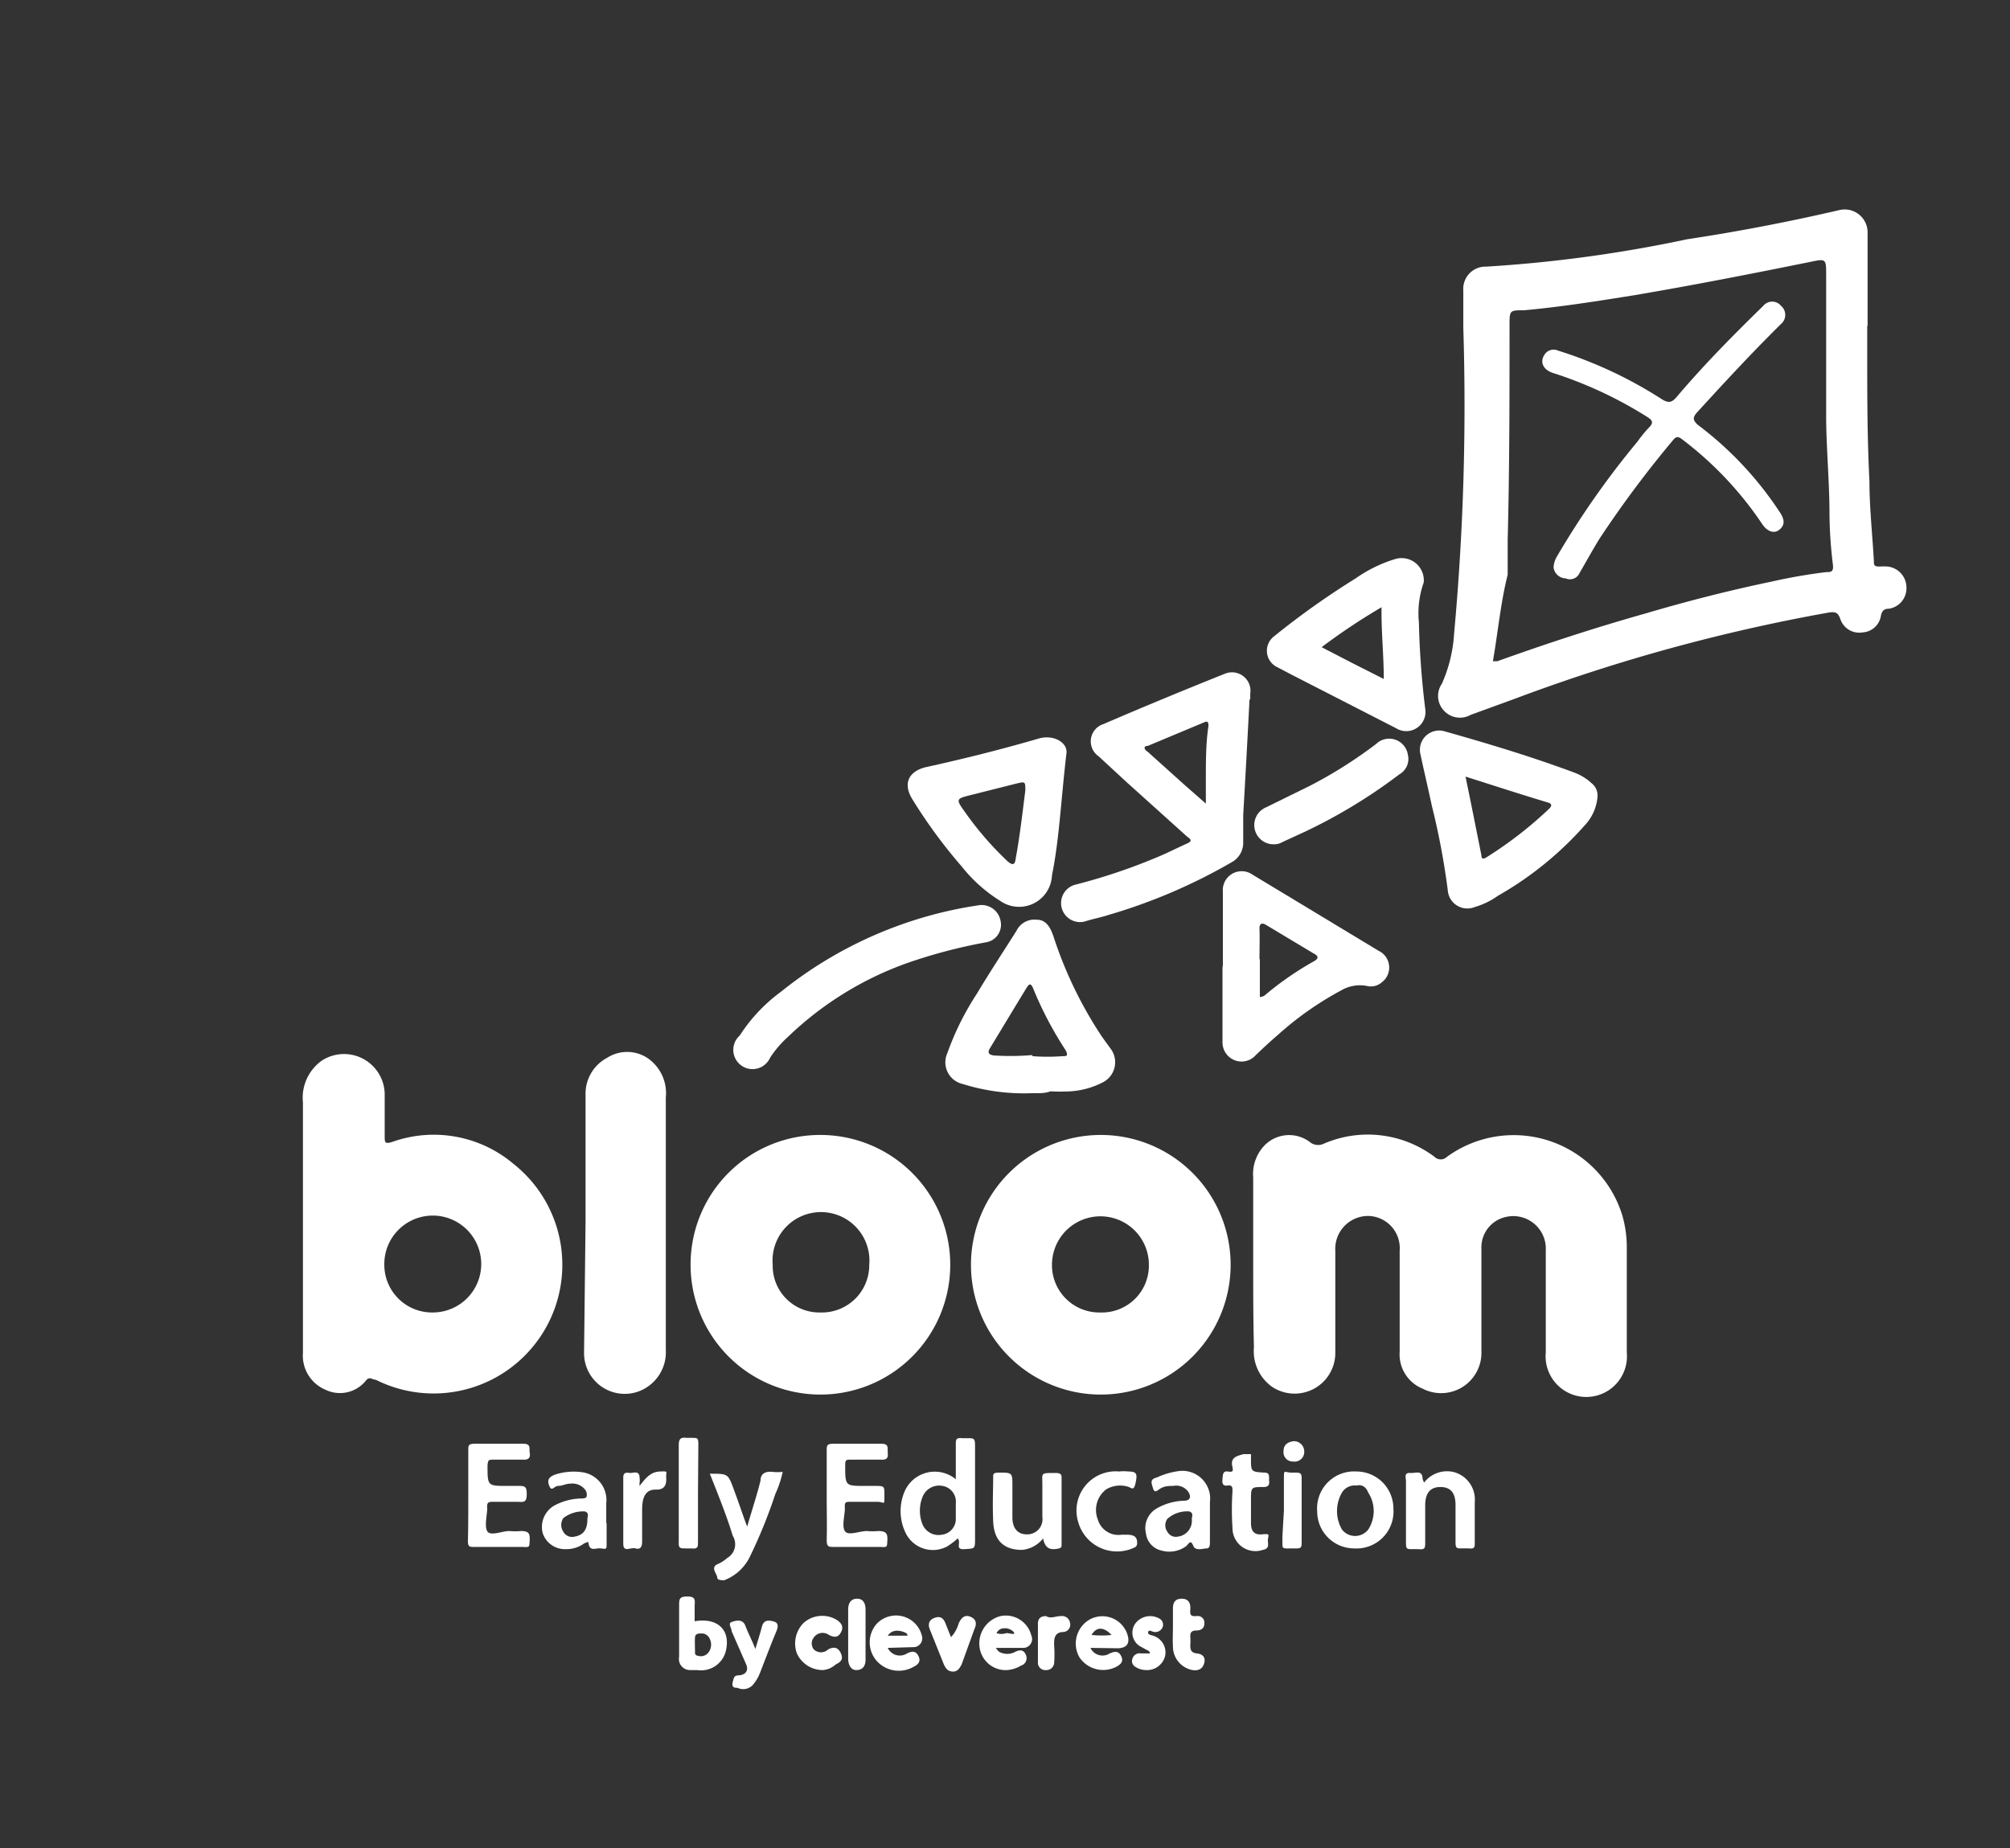
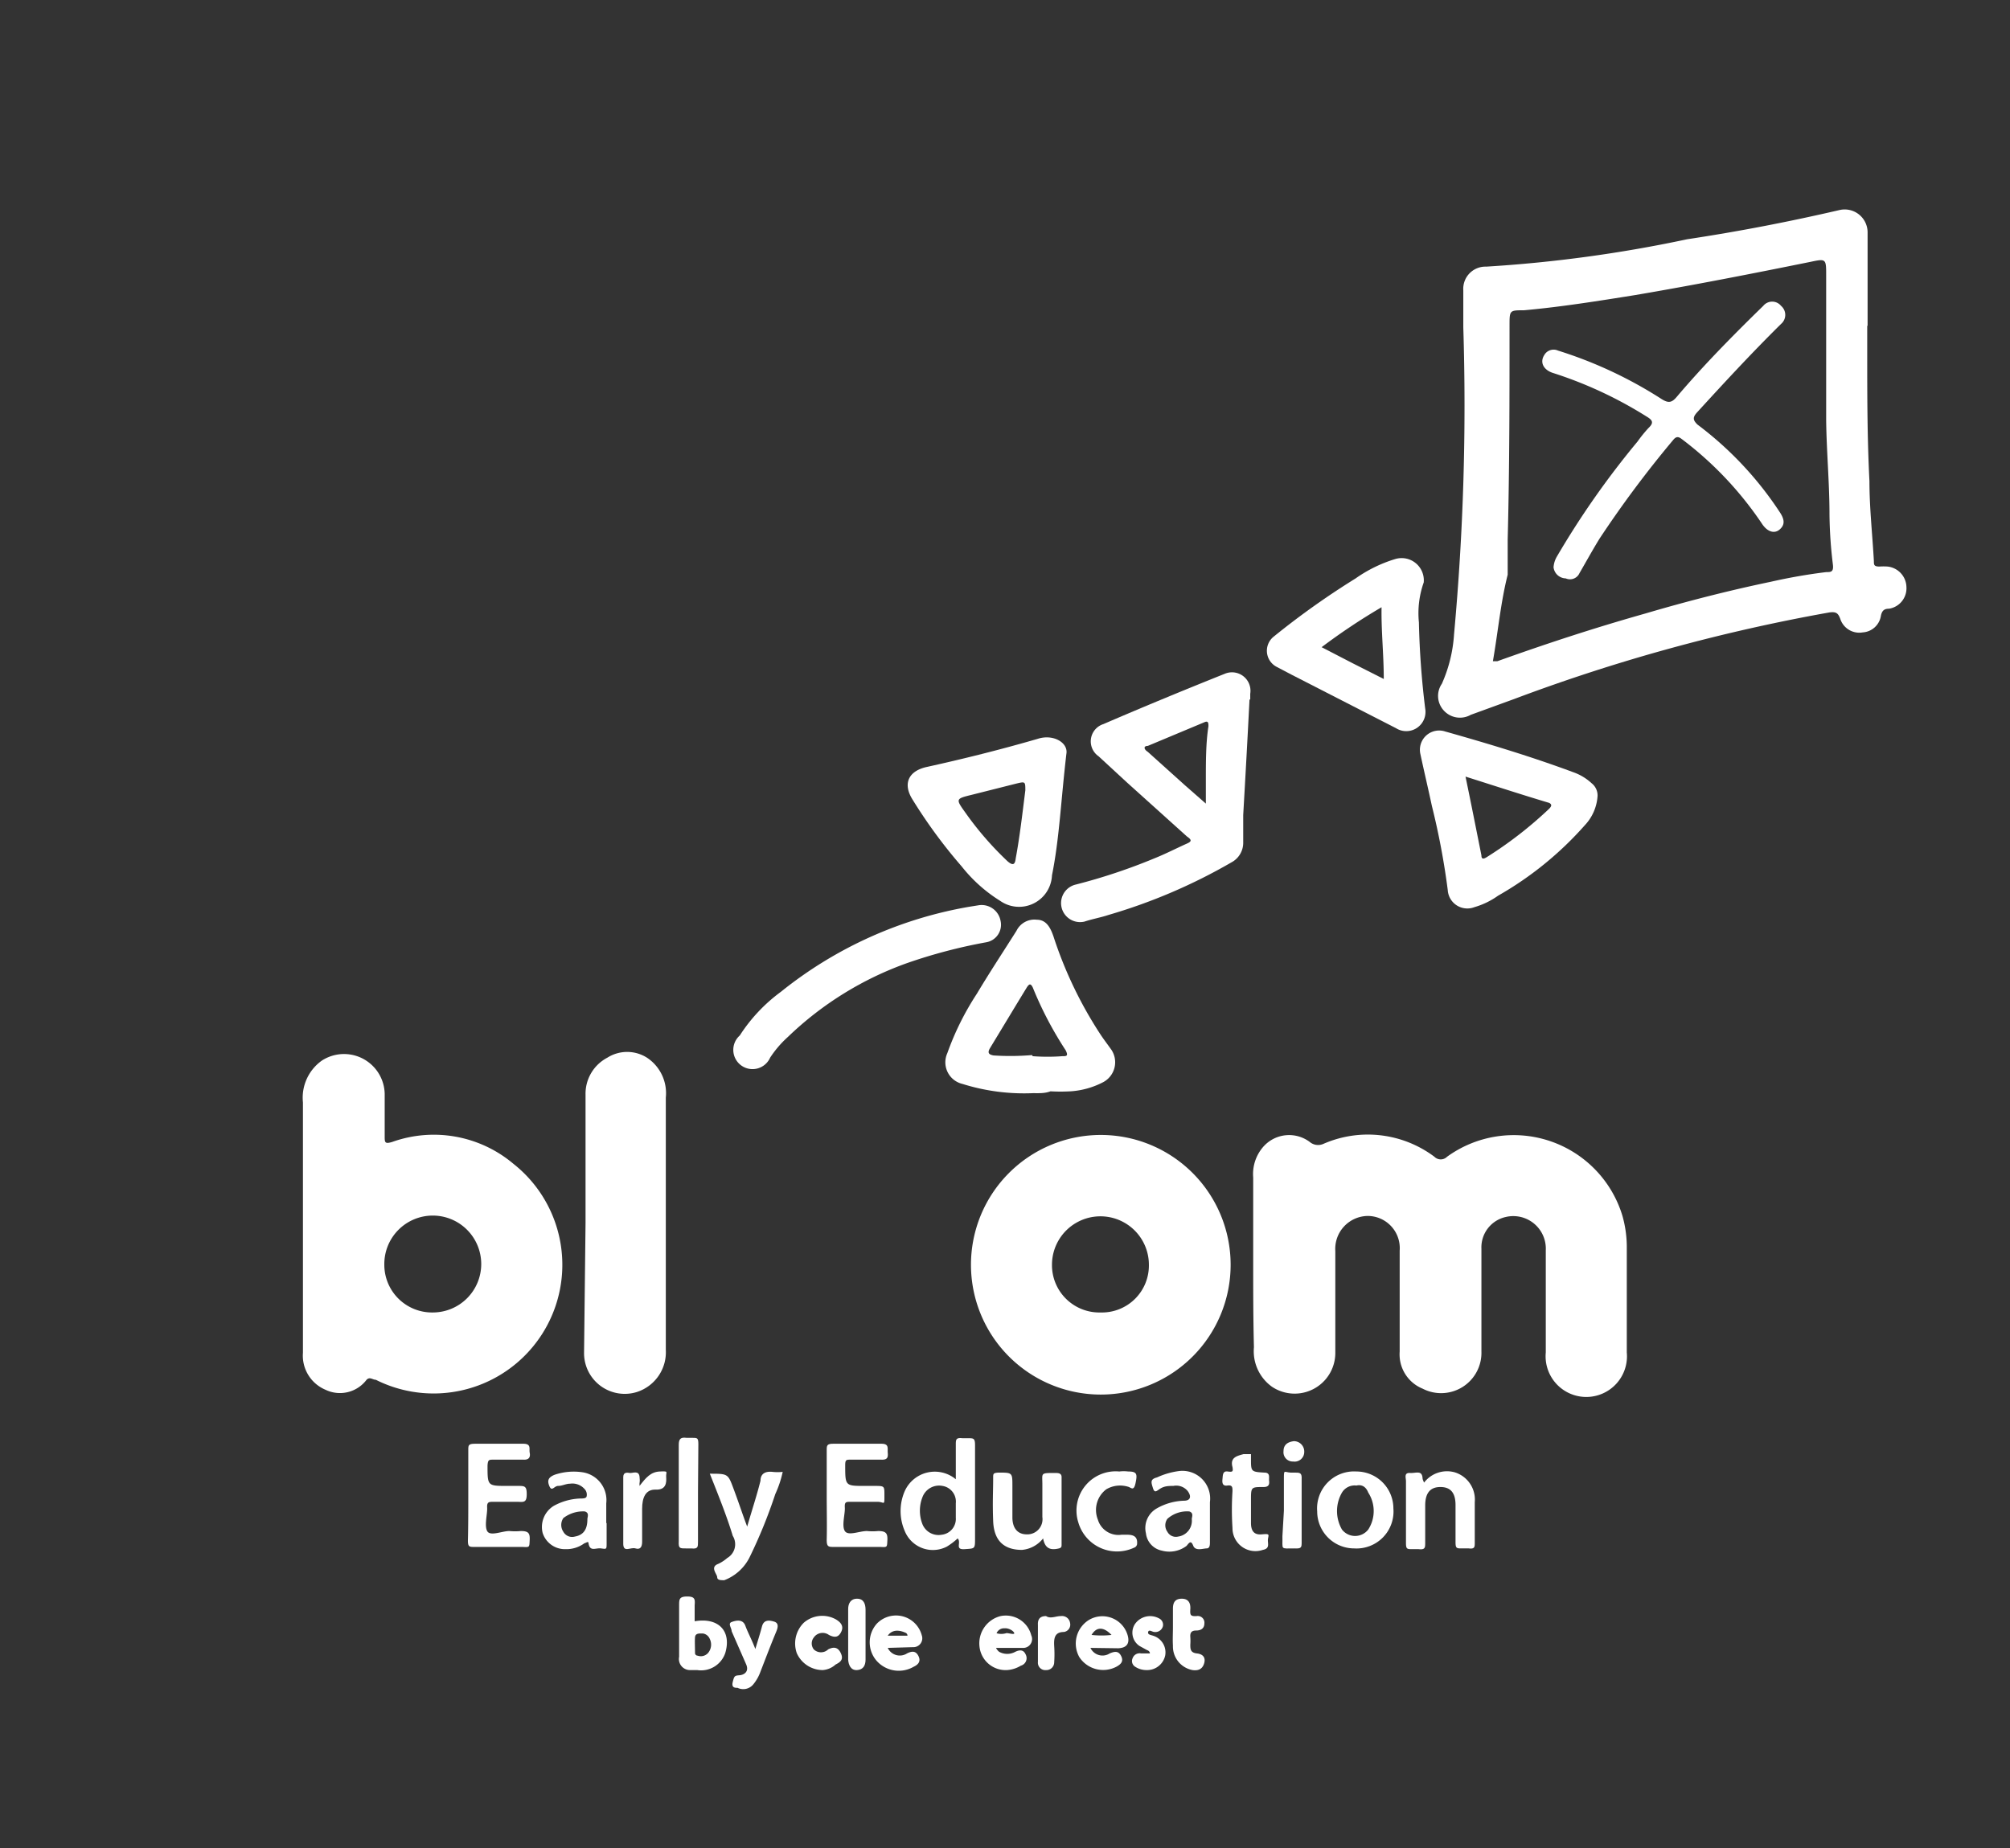
<svg xmlns="http://www.w3.org/2000/svg" id="Layer_1" data-name="Layer 1" viewBox="0 0 54.34 49.98">
  <rect x="0" y="0" width="54.34" height="49.98" fill="#333333" stroke="none" />
  <defs>
    <style>.cls-1{fill:#fff;}</style>
  </defs>
  <path class="cls-1" d="M50.48,8.81v.7c0,1.17,0,2.33.06,3.5,0,.72.08,1.44.12,2.16,0,.1,0,.15.15.15a1.46,1.46,0,0,1,.22,0,.57.57,0,0,1,.51.55.56.56,0,0,1-.47.59c-.13,0-.19.05-.22.19a.53.53,0,0,1-.49.45.54.54,0,0,1-.61-.37c-.06-.16-.12-.19-.29-.17a48.19,48.19,0,0,0-8.52,2.34l-1.18.43a.59.59,0,0,1-.73-.12.58.58,0,0,1-.05-.72,3.88,3.88,0,0,0,.33-1.34,67.64,67.64,0,0,0,.25-8.3c0-.34,0-.67,0-1a.6.6,0,0,1,.62-.64,36.73,36.73,0,0,0,5.43-.74C47,6.26,48.35,6,49.73,5.68a.62.62,0,0,1,.76.62V8.81ZM40.36,17.88l.12,0c1.31-.47,2.62-.9,4-1.29,1.12-.33,2.25-.62,3.4-.86a15,15,0,0,1,1.49-.26c.13,0,.21,0,.18-.22a11.9,11.9,0,0,1-.09-1.34c0-.85-.08-1.7-.09-2.55,0-1.31,0-2.61,0-3.91,0-.45,0-.46-.42-.37-1.58.32-3.16.63-4.75.9-1,.16-2,.32-3,.41-.39,0-.39,0-.39.41,0,1.93,0,3.86-.05,5.79,0,.32,0,.64,0,.95C40.57,16.29,40.5,17.08,40.36,17.88Z" />
  <path class="cls-1" d="M33.88,34.12c0-.76,0-1.52,0-2.28a1.12,1.12,0,0,1,.29-.85.93.93,0,0,1,1.24-.11.35.35,0,0,0,.37.05,3,3,0,0,1,3,.35.24.24,0,0,0,.34,0,3.07,3.07,0,0,1,4.74,1.59,3.11,3.11,0,0,1,.12.81v2.89a1.1,1.1,0,1,1-2.19,0c0-.92,0-1.84,0-2.76a.88.88,0,0,0-1.09-.9.84.84,0,0,0-.65.86v2.78a1.09,1.09,0,0,1-1.59,1,1,1,0,0,1-.62-1V33.82a.87.87,0,0,0-.86-.94.89.89,0,0,0-.88.95c0,.92,0,1.84,0,2.76a1.1,1.1,0,0,1-1.71.91,1.18,1.18,0,0,1-.49-1.07C33.88,35.66,33.88,34.89,33.88,34.12Z" />
  <path class="cls-1" d="M8.19,33.14V29.81a1.23,1.23,0,0,1,.51-1.13,1.1,1.1,0,0,1,1.7.89c0,.38,0,.77,0,1.15,0,.17,0,.22.2.16a3.34,3.34,0,0,1,3.28.59,3.48,3.48,0,0,1-3.72,5.84c-.09,0-.16-.09-.25,0a.9.9,0,0,1-1.11.27,1,1,0,0,1-.61-1Zm3.51,2.35a1.31,1.31,0,1,0-1.31-1.3A1.29,1.29,0,0,0,11.7,35.49Z" />
-   <path class="cls-1" d="M22.19,30.69a3.51,3.51,0,1,1-3.52,3.48A3.5,3.5,0,0,1,22.19,30.69Zm0,4.8a1.28,1.28,0,0,0,1.31-1.29,1.31,1.31,0,1,0-2.61,0A1.26,1.26,0,0,0,22.17,35.49Z" />
  <path class="cls-1" d="M29.75,30.69a3.51,3.51,0,1,1-3.5,3.51A3.51,3.51,0,0,1,29.75,30.69Zm0,4.8a1.27,1.27,0,0,0,1.31-1.29,1.31,1.31,0,1,0-2.62,0A1.28,1.28,0,0,0,29.75,35.49Z" />
  <path class="cls-1" d="M15.83,33.07V29.6a1.1,1.1,0,0,1,.59-1,1,1,0,0,1,1.07,0A1.15,1.15,0,0,1,18,29.68c0,2.28,0,4.55,0,6.82a1.13,1.13,0,0,1-.78,1.14,1.1,1.1,0,0,1-1.43-1.07Z" />
  <path class="cls-1" d="M33.78,18.92c-.05,1-.11,2.08-.17,3.12,0,.24,0,.49,0,.73a.6.6,0,0,1-.32.55,15,15,0,0,1-3.32,1.42c-.21.07-.44.11-.65.18a.51.51,0,1,1-.24-1,15.65,15.65,0,0,0,2.13-.71c.3-.12.59-.27.88-.4.11-.05.15-.09,0-.19l-1.61-1.45-.78-.72a.49.49,0,0,1,.13-.87c1.09-.47,2.18-.92,3.28-1.36a.5.5,0,0,1,.69.54c0,.05,0,.1,0,.15ZM32.6,21.73c0-.25,0-.45,0-.65,0-.48,0-1,.07-1.44,0-.08,0-.16-.11-.11l-1.53.64c-.12,0-.11.09,0,.16l1,.9Z" />
  <path class="cls-1" d="M43.19,21.52a1.27,1.27,0,0,1-.34.79,9.21,9.21,0,0,1-2.35,1.91,2.11,2.11,0,0,1-.64.31.53.53,0,0,1-.72-.46,19.89,19.89,0,0,0-.43-2.28c-.1-.47-.21-.93-.31-1.4a.52.52,0,0,1,.67-.61c1.17.33,2.33.68,3.46,1.1a1.42,1.42,0,0,1,.5.3A.42.42,0,0,1,43.19,21.52ZM39.62,21c.15.72.29,1.43.43,2.13,0,.11.06.1.14.05a10.75,10.75,0,0,0,1.69-1.31c.07-.07.08-.12,0-.16C41.11,21.48,40.38,21.24,39.62,21Z" />
-   <path class="cls-1" d="M33.06,26.11c0-.67,0-1.34,0-2a.51.51,0,0,1,.8-.46l3.41,2.06a.5.5,0,0,1,.09.85.45.45,0,0,1-.41.1,1,1,0,0,0-.69.12A8.71,8.71,0,0,0,34.53,28c-.2.17-.39.35-.58.53a.51.51,0,0,1-.57.14.52.52,0,0,1-.33-.51v-2Zm1-.17c0,.29,0,.58,0,.87,0,.05,0,.12,0,.14s.1,0,.15-.05A8.45,8.45,0,0,1,35.51,26c.13-.07.16-.14,0-.22L34.21,25c-.11-.06-.16,0-.16.09C34.06,25.38,34.05,25.66,34.05,25.94Z" />
  <path class="cls-1" d="M27.92,29.56a5.56,5.56,0,0,1-1.9-.25.6.6,0,0,1-.41-.83,7.55,7.55,0,0,1,.8-1.61c.34-.57.71-1.13,1.07-1.7a.54.54,0,0,1,.55-.3c.26,0,.37.22.45.45a11.07,11.07,0,0,0,1.25,2.62c.09.14.19.27.29.41a.61.61,0,0,1-.21.92,2.22,2.22,0,0,1-.87.24,4.93,4.93,0,0,1-.54,0C28.24,29.57,28.08,29.56,27.92,29.56Zm0-1a5.4,5.4,0,0,0,.8,0c.11,0,.17,0,.09-.16a9.82,9.82,0,0,1-.89-1.7c-.06-.12-.1-.09-.16,0-.33.54-.66,1.09-1,1.65-.08.14,0,.17.1.19A7,7,0,0,0,27.9,28.53Z" />
  <path class="cls-1" d="M28.83,20.38c-.15,1.28-.19,2.3-.39,3.29a.89.89,0,0,1-1.4.69A4.05,4.05,0,0,1,26,23.43a13.8,13.8,0,0,1-1.33-1.81c-.27-.43-.11-.77.38-.88,1-.22,2-.47,3-.76C28.47,19.84,28.88,20.08,28.83,20.38Zm-1.11,1c0-.25,0-.25-.25-.19l-1.19.3c-.45.11-.45.11-.17.5l0,0a8.71,8.71,0,0,0,1.13,1.3c.14.12.2.1.22-.08C27.57,22.62,27.64,22,27.72,21.37Z" />
  <path class="cls-1" d="M38.49,15.75a2.49,2.49,0,0,0-.13,1.08,22.82,22.82,0,0,0,.17,2.33.52.52,0,0,1-.79.53l-2.83-1.45-.38-.2a.49.49,0,0,1-.09-.83,21.53,21.53,0,0,1,2.21-1.57,3.74,3.74,0,0,1,1.06-.52A.6.6,0,0,1,38.49,15.75Zm-1.08,2.61c0-.66-.07-1.28-.06-1.94a16.89,16.89,0,0,0-1.62,1.08l.83.43Z" />
  <path class="cls-1" d="M26.45,24.48a.52.52,0,0,1,.6.42.48.48,0,0,1-.39.58,14.2,14.2,0,0,0-2.13.56,9,9,0,0,0-3.23,2,2.85,2.85,0,0,0-.48.56A.52.52,0,1,1,20,28a4.45,4.45,0,0,1,1.11-1.18,11.14,11.14,0,0,1,5.09-2.3Z" />
-   <path class="cls-1" d="M34.45,22.83a.52.52,0,0,1-.22-1l1.18-.58a12.27,12.27,0,0,0,1.79-1.13.51.51,0,0,1,.86.28.48.48,0,0,1-.23.54,14.48,14.48,0,0,1-2.53,1.54l-.63.29A.42.42,0,0,1,34.45,22.83Z" />
  <path class="cls-1" d="M25.89,41.6a1.85,1.85,0,0,1-.29.22.82.82,0,0,1-1.14-.42,1.35,1.35,0,0,1,0-1.08A.89.89,0,0,1,25.84,40c0-.32,0-.63,0-.93,0-.14,0-.2.18-.18h.15c.15,0,.19,0,.19.19,0,.71,0,1.42,0,2.12v.39c0,.3,0,.28-.28.3S26,41.71,25.89,41.6Zm-.05-.75v-.2a.43.43,0,0,0-.36-.47.48.48,0,0,0-.54.3,1,1,0,0,0,0,.74.47.47,0,0,0,.52.28.43.43,0,0,0,.38-.46Z" />
  <path class="cls-1" d="M22.35,40.44c0-.4,0-.81,0-1.21,0-.14,0-.19.18-.19h1.3c.21,0,.16.12.17.24s0,.2-.18.19H23c-.12,0-.15,0-.15.15,0,.56,0,.56.53.56h.26c.28,0,.27,0,.27.27s0,.17-.17.16H23c-.13,0-.17,0-.16.16s-.09.49,0,.63.39,0,.6,0a1.5,1.5,0,0,0,.3,0c.21,0,.26.06.25.25s0,.19-.19.18H22.55c-.15,0-.2,0-.2-.19C22.36,41.27,22.35,40.86,22.35,40.44Z" />
  <path class="cls-1" d="M12.66,40.44c0-.41,0-.81,0-1.22,0-.14,0-.18.19-.18h1.3c.22,0,.15.14.17.24s0,.2-.17.19h-.81c-.12,0-.15,0-.16.16,0,.55,0,.55.53.55H14c.18,0,.24,0,.24.22s-.07.22-.23.21h-.67c-.12,0-.18,0-.17.16s-.08.48,0,.63.4,0,.6,0a1.61,1.61,0,0,0,.31,0c.21,0,.25.06.24.25s0,.19-.19.18H12.83c-.14,0-.18,0-.18-.17C12.66,41.28,12.66,40.86,12.66,40.44Z" />
  <path class="cls-1" d="M36.67,39.79a1,1,0,0,1,1,1,1,1,0,0,1-1.06,1.08,1,1,0,0,1-1-1A1,1,0,0,1,36.67,39.79Zm0,.38a.4.4,0,0,0-.39.19,1,1,0,0,0,0,1,.45.45,0,0,0,.71,0,.92.92,0,0,0,0-1C36.94,40.23,36.84,40.13,36.67,40.17Z" />
  <path class="cls-1" d="M19.19,39.85l0,0c.5,0,.49,0,.65.43s.23.66.36,1c.13-.45.26-.84.36-1.24,0-.19.13-.26.32-.24a1.24,1.24,0,0,0,.28,0,2.82,2.82,0,0,1-.2.6,13.47,13.47,0,0,1-.7,1.72,1.27,1.27,0,0,1-.68.61c-.09,0-.19,0-.19-.08s-.19-.26,0-.35a1,1,0,0,0,.27-.17.43.43,0,0,0,.15-.6C19.65,41,19.42,40.43,19.19,39.85Z" />
  <path class="cls-1" d="M28.2,41.6a.82.82,0,0,1-.57.31c-.49,0-.76-.25-.78-.78s0-.78,0-1.17c0-.11,0-.13.14-.14.38,0,.38,0,.38.36s0,.57,0,.85.13.46.39.46a.41.41,0,0,0,.42-.47c0-.29,0-.59,0-.89s-.06-.3.34-.3c.08,0,.18,0,.18.11,0,.61,0,1.22,0,1.82,0,.06,0,.09-.07.11C28.38,41.93,28.25,41.86,28.2,41.6Z" />
  <path class="cls-1" d="M16.4,41.18c0,.18,0,.36,0,.54s0,.17-.15.15-.3.1-.34-.14c0-.07-.08,0-.11,0a.82.82,0,0,1-.51.16.63.63,0,0,1-.62-.44.67.67,0,0,1,.3-.73,1.6,1.6,0,0,1,.73-.2c.06,0,.15,0,.16-.06a.22.22,0,0,0-.06-.2.44.44,0,0,0-.39-.14c-.11,0-.21.06-.32.06s-.17.17-.24,0,0-.24.14-.3a1.61,1.61,0,0,1,.75-.07.76.76,0,0,1,.65.84c0,.18,0,.36,0,.54Zm-.52-.1c0-.06.06-.17-.07-.21a.87.87,0,0,0-.58.18.33.33,0,0,0,0,.37.27.27,0,0,0,.31.13C15.77,41.51,15.88,41.36,15.88,41.08Z" />
  <path class="cls-1" d="M38.5,40.09a.78.78,0,0,1,.82-.28.77.77,0,0,1,.55.81c0,.37,0,.73,0,1.09,0,.12,0,.18-.16.16h-.19c-.14,0-.17,0-.17-.17,0-.34,0-.67,0-1s-.13-.49-.41-.49-.41.17-.41.5,0,.65,0,1c0,.14,0,.2-.18.18h-.17c-.14,0-.17,0-.17-.17V40.05c0-.09-.06-.23.11-.22s.33-.09.34.16A.69.69,0,0,0,38.5,40.09Z" />
  <path class="cls-1" d="M31.86,39.78a.75.75,0,0,1,.85.84c0,.36,0,.72,0,1.08,0,.07,0,.17-.09.17s-.3.08-.36-.07-.1-.1-.18,0a.77.77,0,0,1-.67.13.54.54,0,0,1-.43-.47.61.61,0,0,1,.29-.67,1.58,1.58,0,0,1,.74-.21c.17,0,.21-.11.1-.26a.4.4,0,0,0-.39-.14c-.11,0-.22,0-.33.06s-.17.16-.22,0-.08-.24.11-.29A2.05,2.05,0,0,1,31.86,39.78Zm.36,1.3c0-.06.06-.17-.07-.21a.8.8,0,0,0-.59.2.3.3,0,0,0,0,.35.26.26,0,0,0,.29.13A.43.43,0,0,0,32.22,41.08Z" />
  <path class="cls-1" d="M33.82,39.32s0,.09,0,.13c0,.34,0,.35.36.37.17,0,.12.13.13.22s0,.17-.15.17c-.34,0-.34,0-.34.36s0,.41,0,.61.07.33.29.31.19,0,.17.12.07.26-.14.3a.62.62,0,0,1-.82-.59,7.69,7.69,0,0,1,0-1c0-.1,0-.17-.14-.15s-.14-.09-.13-.18,0-.22.14-.2.15,0,.13-.12c-.07-.26.12-.3.3-.35Z" />
  <path class="cls-1" d="M30.26,39.79a1,1,0,0,1,.24,0c.24,0,.25.07.2.31s-.12.12-.21.1a.74.74,0,0,0-.58.07.7.7,0,0,0-.23.82.58.58,0,0,0,.64.41l.15,0c.19,0,.29.06.27.26a.12.12,0,0,1-.08.09,1.09,1.09,0,0,1-1.51-.69A1.06,1.06,0,0,1,30.26,39.79Z" />
  <path class="cls-1" d="M18.78,43.84c.64-.11,1,.26.83.85a.69.69,0,0,1-.76.47l-.19,0a.3.3,0,0,1-.3-.36c0-.46,0-.93,0-1.39,0-.16,0-.24.22-.24s.21.09.2.24Zm.18.33c-.07,0-.16,0-.17.1s0,.29,0,.43a.07.07,0,0,0,.07.07.26.26,0,0,0,.28-.07.35.35,0,0,0,.05-.38A.24.24,0,0,0,19,44.17Z" />
  <path class="cls-1" d="M18.87,40.37c0,.44,0,.88,0,1.32,0,.14,0,.2-.18.18h-.15c-.16,0-.2,0-.19-.19,0-.87,0-1.74,0-2.61,0-.17.06-.21.21-.19h.16c.13,0,.16,0,.16.17Z" />
  <path class="cls-1" d="M24,44.56a.36.36,0,0,0,.52.15c.14-.07.24-.07.31.07s0,.23-.13.29a.8.8,0,0,1-1-.16.76.76,0,0,1,0-1,.72.72,0,0,1,1.22.31.24.24,0,0,1-.24.32Zm0-.33h.44s.08,0,.09,0,0-.06-.05-.08S24.16,44,24,44.23Z" />
  <path class="cls-1" d="M29.48,44.56a.36.36,0,0,0,.52.15c.14-.06.24-.07.31.07s0,.22-.13.29a.77.77,0,0,1-1-.26.75.75,0,0,1,.25-1,.71.71,0,0,1,1.05.39c.07.22,0,.36-.25.37Zm.57-.35c-.22-.23-.41-.22-.54,0A2.47,2.47,0,0,0,30.05,44.21Z" />
  <path class="cls-1" d="M27.22,45.16a.71.71,0,0,1-.74-.64.76.76,0,0,1,.57-.82.71.71,0,0,1,.83.52.24.24,0,0,1-.24.34h-.58s-.12,0-.13,0,.05.09.09.11a.45.45,0,0,0,.42,0c.12-.06.23-.07.29.07a.21.21,0,0,1-.13.3A.82.82,0,0,1,27.22,45.16Zm-.29-1a.45.45,0,0,0,.28,0c.07,0,.22.05.21,0s-.14-.14-.26-.13A.22.22,0,0,0,26.93,44.2Z" />
  <path class="cls-1" d="M17.29,40.18c.17-.22.3-.38.55-.39s.16,0,.17.15,0,.35-.28.34-.37.22-.37.52,0,.59,0,.89c0,.14-.05.22-.18.18s-.32.12-.33-.11c0-.61,0-1.21,0-1.82,0-.14.11-.12.18-.11s.24-.08.26.1S17.28,40.06,17.29,40.18Z" />
  <path class="cls-1" d="M20.42,44.59c.07-.23.13-.42.18-.61s.2-.17.33-.13.1.16.06.26c-.15.36-.29.73-.43,1.09a1.14,1.14,0,0,1-.19.34.35.35,0,0,1-.43.1c-.07,0-.17,0-.13-.16s.05-.17.18-.18.27-.1.18-.3l-.39-.89c0-.09-.11-.21,0-.25s.3-.09.37.1S20.33,44.35,20.42,44.59Z" />
  <path class="cls-1" d="M22.24,45.16a.77.77,0,0,1-.7-.46.79.79,0,0,1,.19-.82.76.76,0,0,1,.87-.09c.13.08.22.18.14.34s-.19.15-.33.08a.29.29,0,0,0-.41.07.26.26,0,0,0,0,.32.28.28,0,0,0,.39,0c.14-.07.26-.07.34.1s0,.24-.14.31A.58.58,0,0,1,22.24,45.16Z" />
-   <path class="cls-1" d="M25.71,44.27a.91.91,0,0,0,.21-.38c.07-.14.16-.24.32-.17s.17.19.1.34L26,45c-.05.1-.11.21-.25.2s-.19-.1-.24-.21l-.36-.9c-.07-.15-.05-.28.11-.34s.25,0,.31.17Z" />
  <path class="cls-1" d="M31.71,44c0-.16,0-.33,0-.5s.06-.27.24-.27.24.12.23.28,0,.2.17.19a.18.18,0,0,1,.21.2c0,.13-.09.19-.22.19s-.17.06-.16.18a1.33,1.33,0,0,1,0,.2c0,.12,0,.22.18.24s.24.13.19.28-.16.19-.31.17a.65.65,0,0,1-.53-.66C31.7,44.34,31.71,44.17,31.71,44Z" />
  <path class="cls-1" d="M34.71,40.85c0-.28,0-.57,0-.85s0-.19.18-.18H35c.14,0,.2,0,.19.18v1.69c0,.15,0,.19-.19.18-.4,0-.32.05-.33-.33Z" />
  <path class="cls-1" d="M31,45.16a.56.56,0,0,1-.31-.09.18.18,0,0,1-.07-.23.2.2,0,0,1,.23-.13l.12,0s.09,0,.11,0,0-.07-.07-.09l-.2-.11a.43.43,0,0,1-.13-.59.5.5,0,0,1,.65-.16.19.19,0,0,1,.11.21.21.21,0,0,1-.23.16c-.06,0-.15-.08-.17,0s.09.08.16.11a.47.47,0,0,1,.3.53A.5.5,0,0,1,31,45.16Z" />
  <path class="cls-1" d="M23.4,44.2v.68c0,.15-.06.27-.23.28s-.23-.14-.24-.28c0-.46,0-.91,0-1.37,0-.14.06-.28.24-.28s.23.14.23.3Z" />
  <path class="cls-1" d="M28.28,43.7c.12.08.26,0,.4,0a.22.22,0,0,1,.25.19.2.2,0,0,1-.17.24c-.26,0-.27.19-.26.38a3.23,3.23,0,0,1,0,.44.21.21,0,0,1-.22.21.2.2,0,0,1-.22-.22c0-.35,0-.7,0-1C28.05,43.77,28.13,43.7,28.28,43.7Z" />
  <path class="cls-1" d="M35.26,39.26a.26.26,0,0,1-.3.26.25.25,0,0,1-.26-.28c0-.18.12-.25.28-.27A.28.28,0,0,1,35.26,39.26Z" />
  <path class="cls-1" d="M42,15.34a.66.66,0,0,1,.09-.29,23.15,23.15,0,0,1,2.18-3.11,3.72,3.72,0,0,1,.3-.37c.16-.15.09-.22-.06-.31A11.09,11.09,0,0,0,42,10.09c-.27-.08-.38-.29-.25-.49a.29.29,0,0,1,.37-.12,11.54,11.54,0,0,1,2.8,1.31c.19.12.28.1.42-.07.73-.86,1.52-1.66,2.33-2.45a.31.31,0,0,1,.48,0,.32.32,0,0,1,0,.49c-.78.77-1.52,1.57-2.26,2.38-.14.15-.12.22,0,.34a9.41,9.41,0,0,1,2.22,2.36c.15.22.14.36,0,.48s-.33.06-.47-.15a9.5,9.5,0,0,0-2.15-2.28c-.08-.06-.15-.12-.25,0a29.35,29.35,0,0,0-2,2.68c-.19.31-.36.62-.54.93a.28.28,0,0,1-.37.14A.34.34,0,0,1,42,15.34Z" />
</svg>